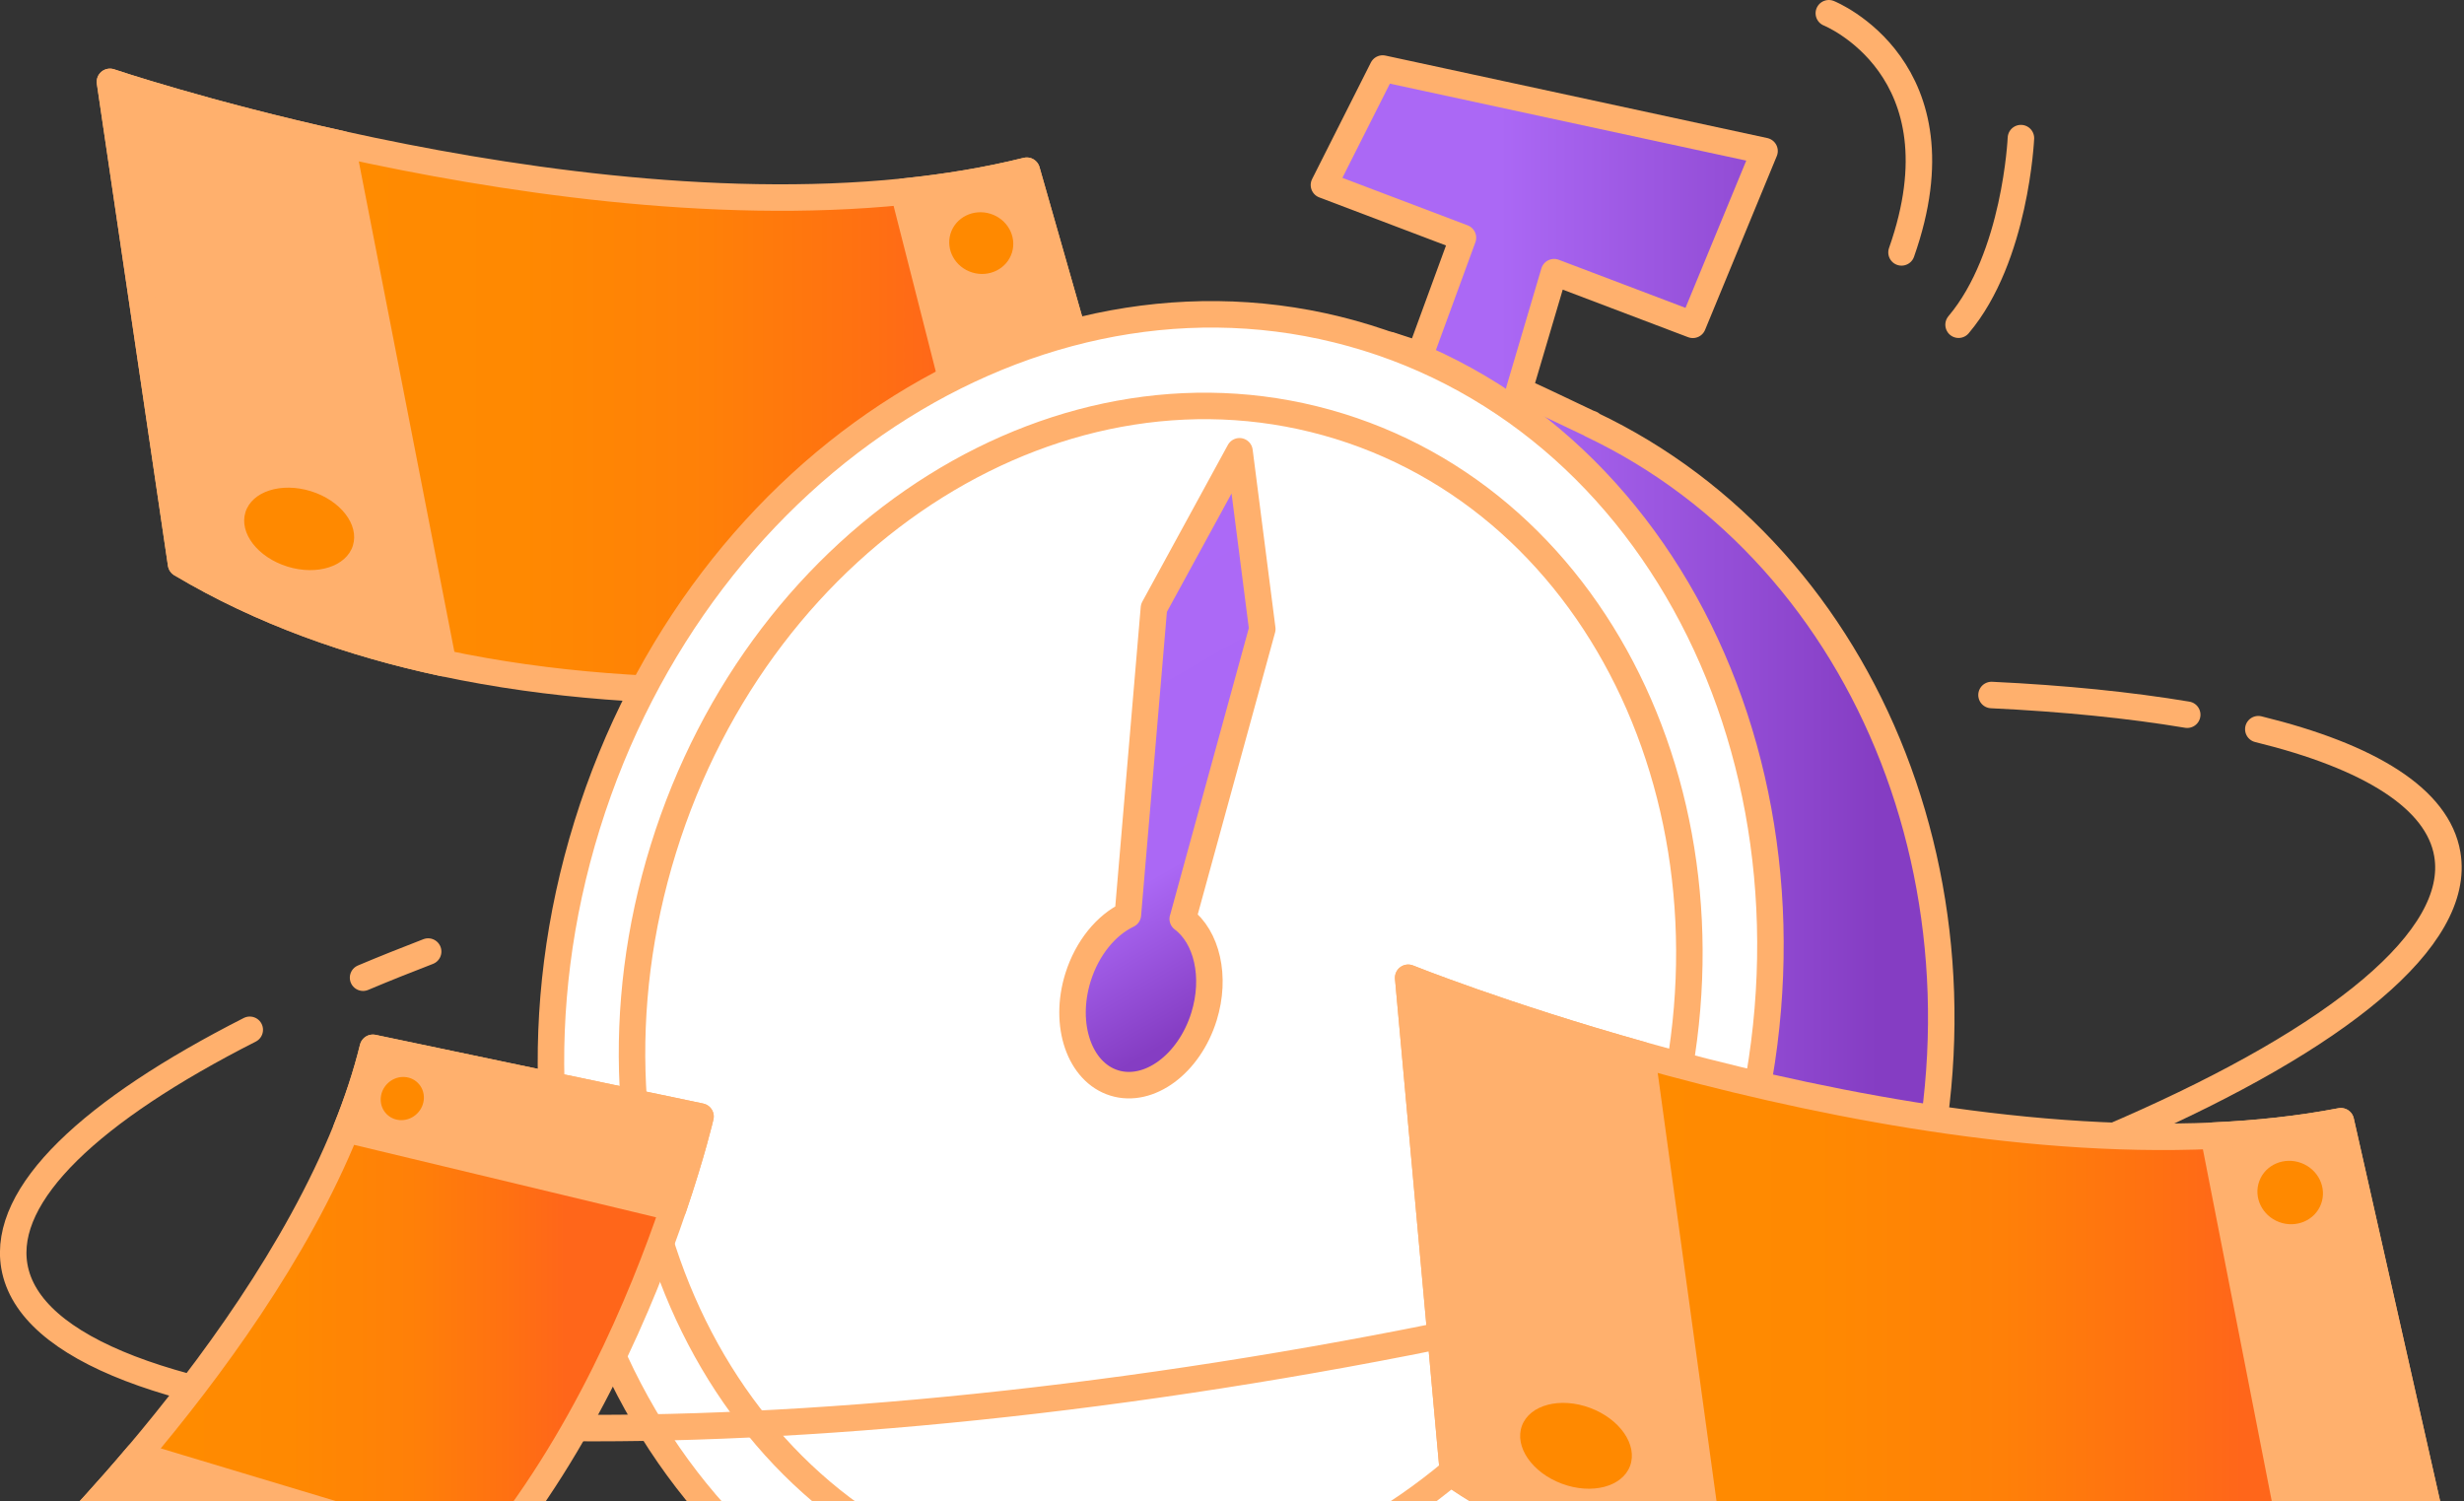
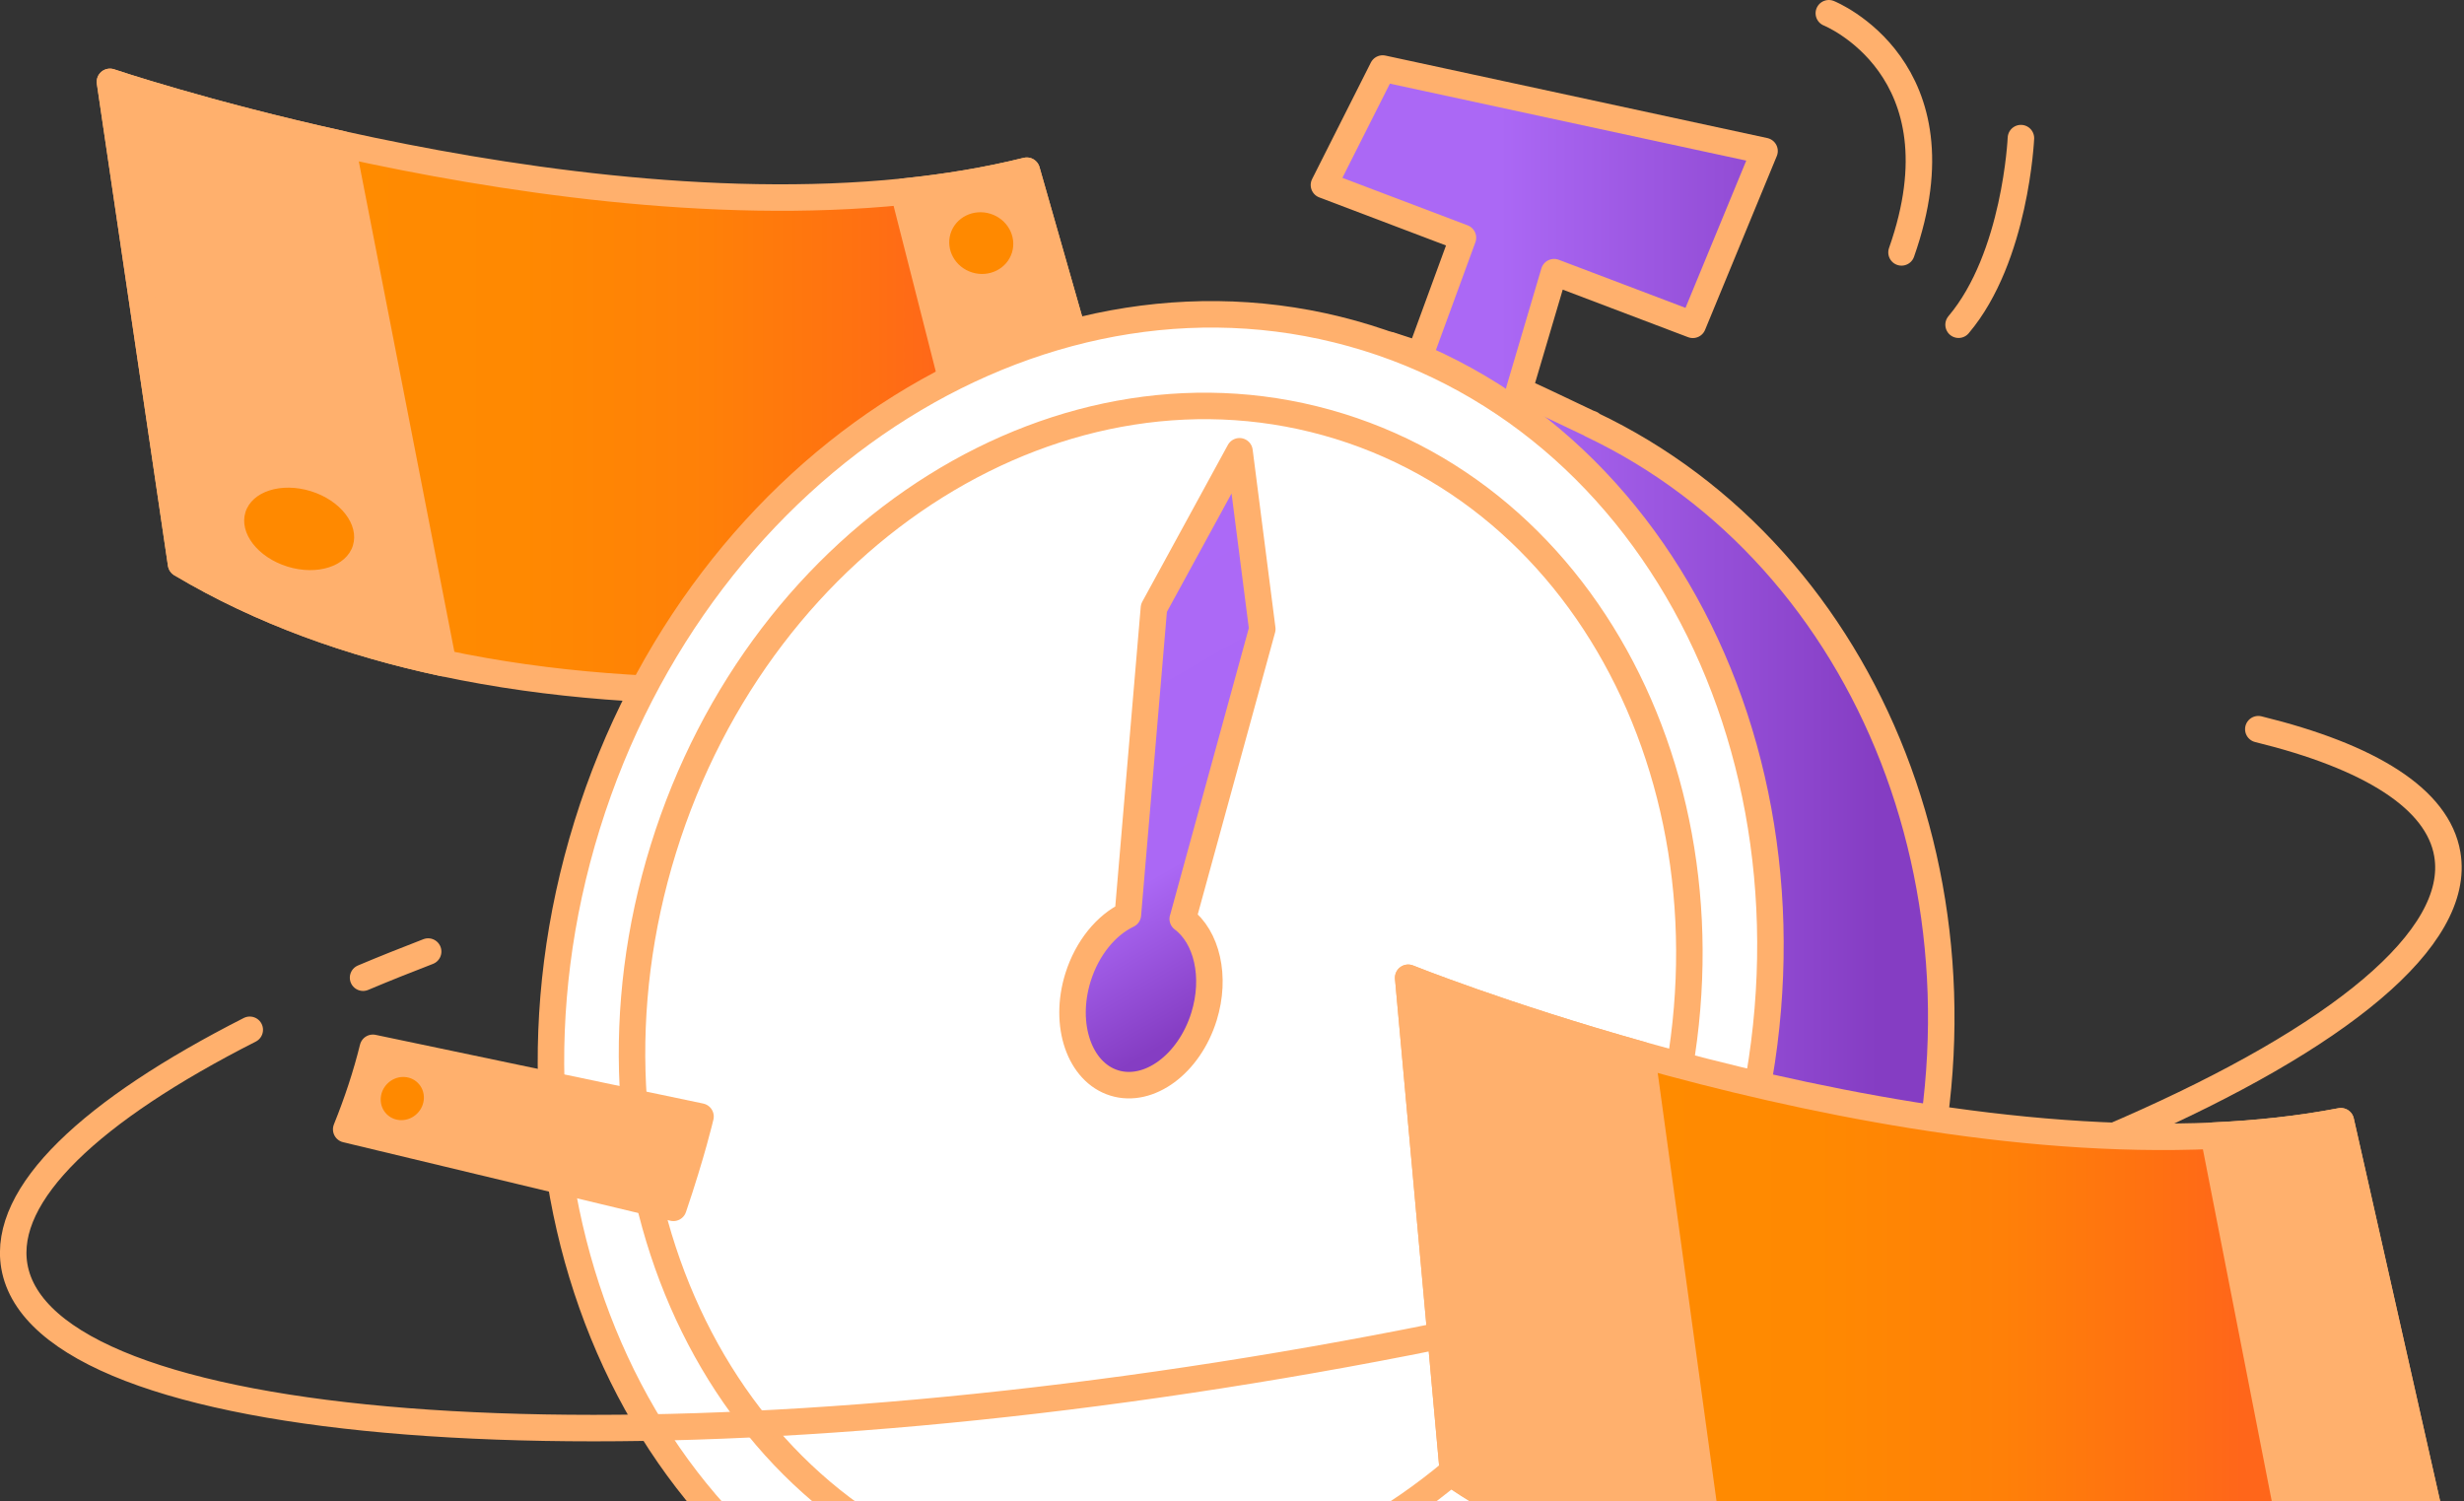
<svg xmlns="http://www.w3.org/2000/svg" width="279" height="170" viewBox="0 0 279 170" fill="none">
  <rect x="0" y="0" width="279" height="170" fill="#333333" stroke="none" />
  <g clip-path="url(#clip0_1196_1555)">
    <path d="M180.16 48.03V48L179.81 47.87C178.26 47.15 174.91 45.51 172.01 44.2L175.97 30.82L191.68 36.78L199.8 17.1L156.56 7.76L149.91 20.95L165.65 26.92L160.79 40.19L157.36 39.07L156.23 41.98C123.78 40.22 91.98 63.24 80.85 99.12C70.3 133.11 81.57 168.09 106.38 186.07L105.76 188.01C105.76 188.01 122.34 194.58 124.98 195.4C162.27 206.97 202.96 182.62 215.86 141.02C227.76 102.68 211.89 63.09 180.16 48.06V48.03Z" fill="url(#paint0_linear_1196_1555)" stroke="#FFB06D" stroke-width="3" stroke-linecap="round" stroke-linejoin="round" />
    <path d="M131.42 72.43C131.42 72.43 125.5 73.99 116.02 75.49C100.27 77.99 74.71 80.32 50.17 75.08C39.83 72.87 29.67 69.31 20.5 63.85L12.45 9.27C12.45 9.27 23.15 12.89 38.72 16.33C56.47 20.25 80.55 23.92 102.32 21.7C107.11 21.21 111.79 20.44 116.26 19.33L131.42 72.43Z" fill="url(#paint1_linear_1196_1555)" stroke="#FFB06D" stroke-width="3" stroke-linecap="round" stroke-linejoin="round" />
    <path d="M50.17 75.08C39.83 72.87 29.67 69.31 20.5 63.85L12.45 9.27C12.45 9.27 23.15 12.89 38.72 16.33L50.17 75.08Z" fill="#FFB06D" stroke="#FFB06D" stroke-width="3" stroke-linecap="round" stroke-linejoin="round" />
    <path d="M131.42 72.43C131.42 72.43 125.5 73.99 116.02 75.49L102.32 21.7C107.11 21.21 111.79 20.44 116.26 19.33L131.42 72.43Z" fill="#FFB06D" stroke="#FFB06D" stroke-width="3" stroke-linecap="round" stroke-linejoin="round" />
    <path d="M39.959 61.777C40.69 59.419 38.559 56.663 35.199 55.62C31.839 54.578 28.522 55.645 27.791 58.003C27.06 60.361 29.191 63.117 32.551 64.159C35.911 65.201 39.228 64.135 39.959 61.777Z" fill="#FF8900" />
    <path d="M114.584 28.606C115.153 26.77 114.058 24.8 112.138 24.204C110.218 23.609 108.2 24.614 107.63 26.45C107.061 28.285 108.156 30.256 110.076 30.852C111.996 31.447 114.014 30.442 114.584 28.606Z" fill="#FF8900" />
    <path d="M196.371 133.74C209.281 92.139 190.67 49.391 154.801 38.26C118.933 27.13 79.391 51.832 66.481 93.433C53.572 135.035 72.183 177.783 108.051 188.913C143.919 200.044 183.462 175.342 196.371 133.74Z" fill="white" stroke="#FFB06D" stroke-width="3" stroke-miterlimit="10" />
    <path d="M187.738 131.061C198.93 94.993 182.793 57.93 151.693 48.279C120.593 38.628 86.308 60.044 75.116 96.112C63.923 132.181 80.061 169.244 111.161 178.895C142.26 188.545 176.545 167.13 187.738 131.061Z" stroke="#FFB06D" stroke-width="3" stroke-linecap="round" stroke-linejoin="round" />
    <path d="M41.11 110.71C43.48 109.71 45.94 108.73 48.48 107.75" stroke="#FFB06D" stroke-width="3" stroke-linecap="round" stroke-linejoin="round" />
    <path d="M255.71 82.57C268.32 85.66 276.05 90.43 277.11 96.73C280.34 115.8 221.28 141.7 145.21 154.57C69.14 167.45 4.85 162.43 1.62 143.36C0.24 135.18 10.31 125.74 28.28 116.61" stroke="#FFB06D" stroke-width="3" stroke-linecap="round" stroke-linejoin="round" />
-     <path d="M225.5 78.7C233.7 79.09 241.14 79.84 247.66 80.93" stroke="#FFB06D" stroke-width="3" stroke-linecap="round" stroke-linejoin="round" />
-     <path d="M79.32 126.43C79.32 126.43 78.37 130.53 76.25 136.77C72.73 147.14 65.97 163.41 54.94 176.64C50.29 182.22 44.88 187.25 38.63 191.07L2.9 178.49C2.9 178.49 8.52 173.15 15.59 164.79C23.65 155.26 33.58 141.81 39.2 127.88C40.44 124.81 41.46 121.73 42.22 118.65L79.32 126.43V126.43Z" fill="url(#paint2_linear_1196_1555)" stroke="#FFB06D" stroke-width="3" stroke-linecap="round" stroke-linejoin="round" />
-     <path d="M54.94 176.63C50.29 182.21 44.88 187.24 38.63 191.06L2.9 178.49C2.9 178.49 8.52 173.15 15.59 164.79L54.94 176.63V176.63Z" fill="#FFB06D" stroke="#FFB06D" stroke-width="3" stroke-linecap="round" stroke-linejoin="round" />
    <path d="M79.32 126.43C79.32 126.43 78.37 130.53 76.25 136.77L39.2 127.88C40.44 124.81 41.46 121.73 42.22 118.65L79.32 126.43V126.43Z" fill="#FFB06D" stroke="#FFB06D" stroke-width="3" stroke-linecap="round" stroke-linejoin="round" />
    <path d="M47.242 126.085C48.219 125.109 48.254 123.561 47.32 122.628C46.387 121.694 44.839 121.729 43.862 122.705C42.886 123.682 42.851 125.23 43.785 126.163C44.718 127.096 46.266 127.062 47.242 126.085Z" fill="#FF8900" />
    <path d="M277.51 182.14C277.51 182.14 271.36 183.4 261.58 184.39C245.33 186.04 219.04 186.96 194.25 180.19C183.8 177.33 173.61 173.11 164.55 167L159.45 110.72C159.45 110.72 170.19 115.04 185.91 119.45C203.84 124.47 228.25 129.61 250.65 128.6C255.58 128.38 260.41 127.86 265.05 126.97L277.5 182.15L277.51 182.14Z" fill="url(#paint3_linear_1196_1555)" stroke="#FFB06D" stroke-width="3" stroke-linecap="round" stroke-linejoin="round" />
    <path d="M194.25 180.19C183.8 177.33 173.61 173.11 164.55 167L159.45 110.72C159.45 110.72 170.19 115.04 185.91 119.45L194.25 180.2V180.19Z" fill="#FFB06D" stroke="#FFB06D" stroke-width="3" stroke-linecap="round" stroke-linejoin="round" />
    <path d="M277.51 182.14C277.51 182.14 271.36 183.4 261.58 184.39L250.66 128.59C255.59 128.37 260.42 127.85 265.06 126.96L277.51 182.14Z" fill="#FFB06D" stroke="#FFB06D" stroke-width="3" stroke-linecap="round" stroke-linejoin="round" />
-     <path d="M184.571 165.998C185.454 163.628 183.431 160.685 180.052 159.426C176.672 158.166 173.217 159.067 172.333 161.437C171.45 163.807 173.473 166.75 176.853 168.009C180.232 169.268 183.688 168.368 184.571 165.998Z" fill="#FF8900" />
-     <path d="M262.814 136.339C263.503 134.492 262.496 132.411 260.566 131.691C258.635 130.972 256.512 131.887 255.824 133.734C255.135 135.582 256.142 137.662 258.072 138.382C260.003 139.101 262.126 138.187 262.814 136.339Z" fill="#FF8900" />
    <path d="M133.93 104.04L142.93 71.23L140.35 51.1L130.66 68.85L127.71 103.58C125.27 104.74 123.11 107.32 122.06 110.68C120.39 116.06 122.23 121.41 126.17 122.63C130.11 123.85 134.66 120.48 136.33 115.11C137.73 110.59 136.65 106.09 133.92 104.05L133.93 104.04Z" fill="url(#paint4_linear_1196_1555)" stroke="#FFB06D" stroke-width="3" stroke-linecap="round" stroke-linejoin="round" />
    <path d="M207.08 1.5C207.08 1.5 222.66 7.74 215.31 28.58" stroke="#FFB06D" stroke-width="3" stroke-linecap="round" stroke-linejoin="round" />
    <path d="M228.83 15.64C228.83 15.64 228.24 29.12 221.77 36.77" stroke="#FFB06D" stroke-width="3" stroke-linecap="round" stroke-linejoin="round" />
  </g>
  <defs>
    <linearGradient id="paint0_linear_1196_1555" x1="76.89" y1="103" x2="219.81" y2="103" gradientUnits="userSpaceOnUse">
      <stop stop-color="#AC69F7" />
      <stop offset="0.65" stop-color="#AB68F5" />
      <stop offset="0.95" stop-color="#853DC3" />
    </linearGradient>
    <linearGradient id="paint1_linear_1196_1555" x1="12.45" y1="43.75" x2="131.42" y2="43.75" gradientUnits="userSpaceOnUse">
      <stop offset="0.14" stop-color="#FF8C00" />
      <stop offset="0.39" stop-color="#FF8901" />
      <stop offset="0.57" stop-color="#FF8008" />
      <stop offset="0.72" stop-color="#FF7012" />
      <stop offset="0.8" stop-color="#FF661A" />
    </linearGradient>
    <linearGradient id="paint2_linear_1196_1555" x1="2.9" y1="154.85" x2="79.32" y2="154.85" gradientUnits="userSpaceOnUse">
      <stop offset="0.14" stop-color="#FF8C00" />
      <stop offset="0.39" stop-color="#FF8901" />
      <stop offset="0.57" stop-color="#FF8008" />
      <stop offset="0.72" stop-color="#FF7012" />
      <stop offset="0.8" stop-color="#FF661A" />
    </linearGradient>
    <linearGradient id="paint3_linear_1196_1555" x1="159.45" y1="148.14" x2="277.51" y2="148.14" gradientUnits="userSpaceOnUse">
      <stop offset="0.14" stop-color="#FF8C00" />
      <stop offset="0.39" stop-color="#FF8901" />
      <stop offset="0.57" stop-color="#FF8008" />
      <stop offset="0.72" stop-color="#FF7012" />
      <stop offset="0.8" stop-color="#FF661A" />
    </linearGradient>
    <linearGradient id="paint4_linear_1196_1555" x1="118.88" y1="63.5" x2="147.26" y2="112.67" gradientUnits="userSpaceOnUse">
      <stop stop-color="#AC69F7" />
      <stop offset="0.65" stop-color="#AB68F5" />
      <stop offset="0.95" stop-color="#853DC3" />
    </linearGradient>
    <clipPath id="clip0_1196_1555">
      <rect width="279" height="170" fill="white" />
    </clipPath>
  </defs>
</svg>